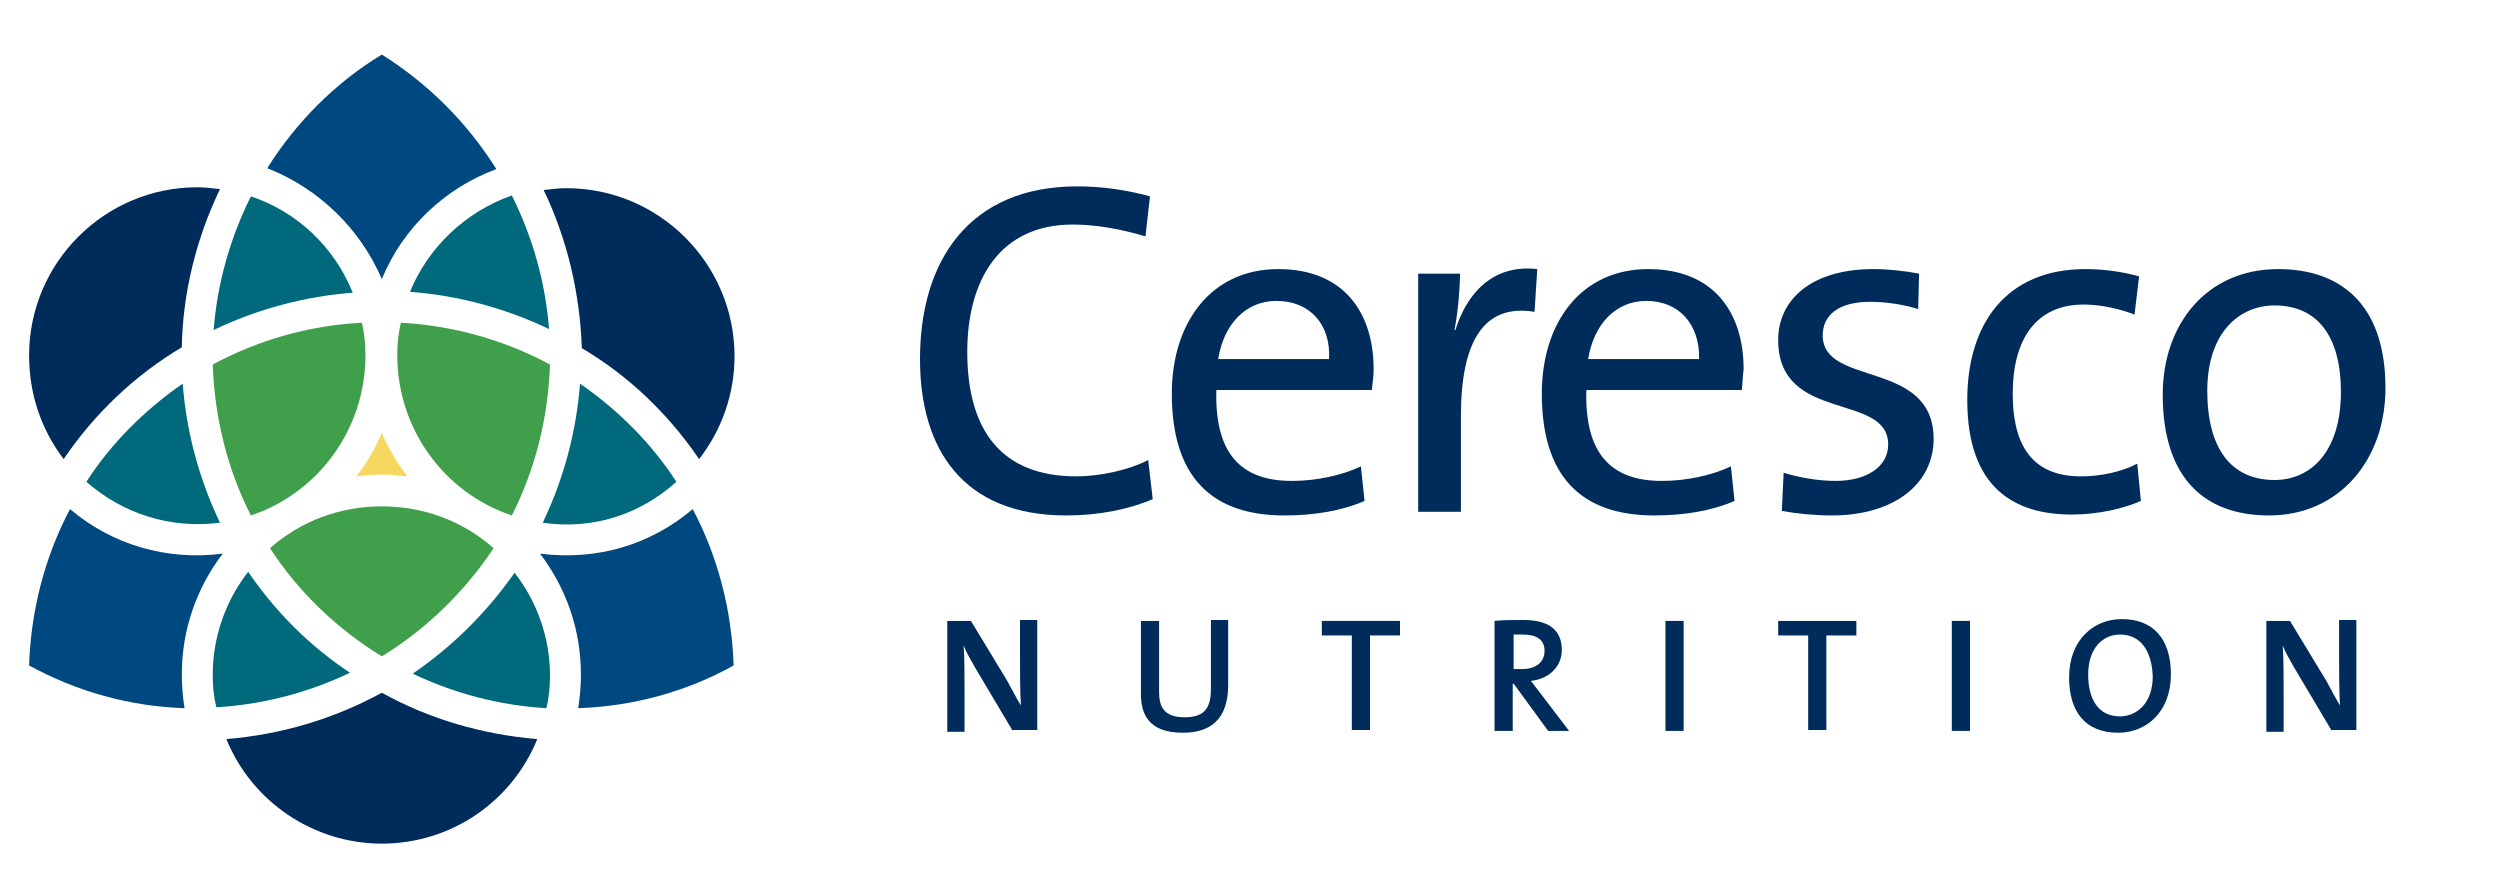
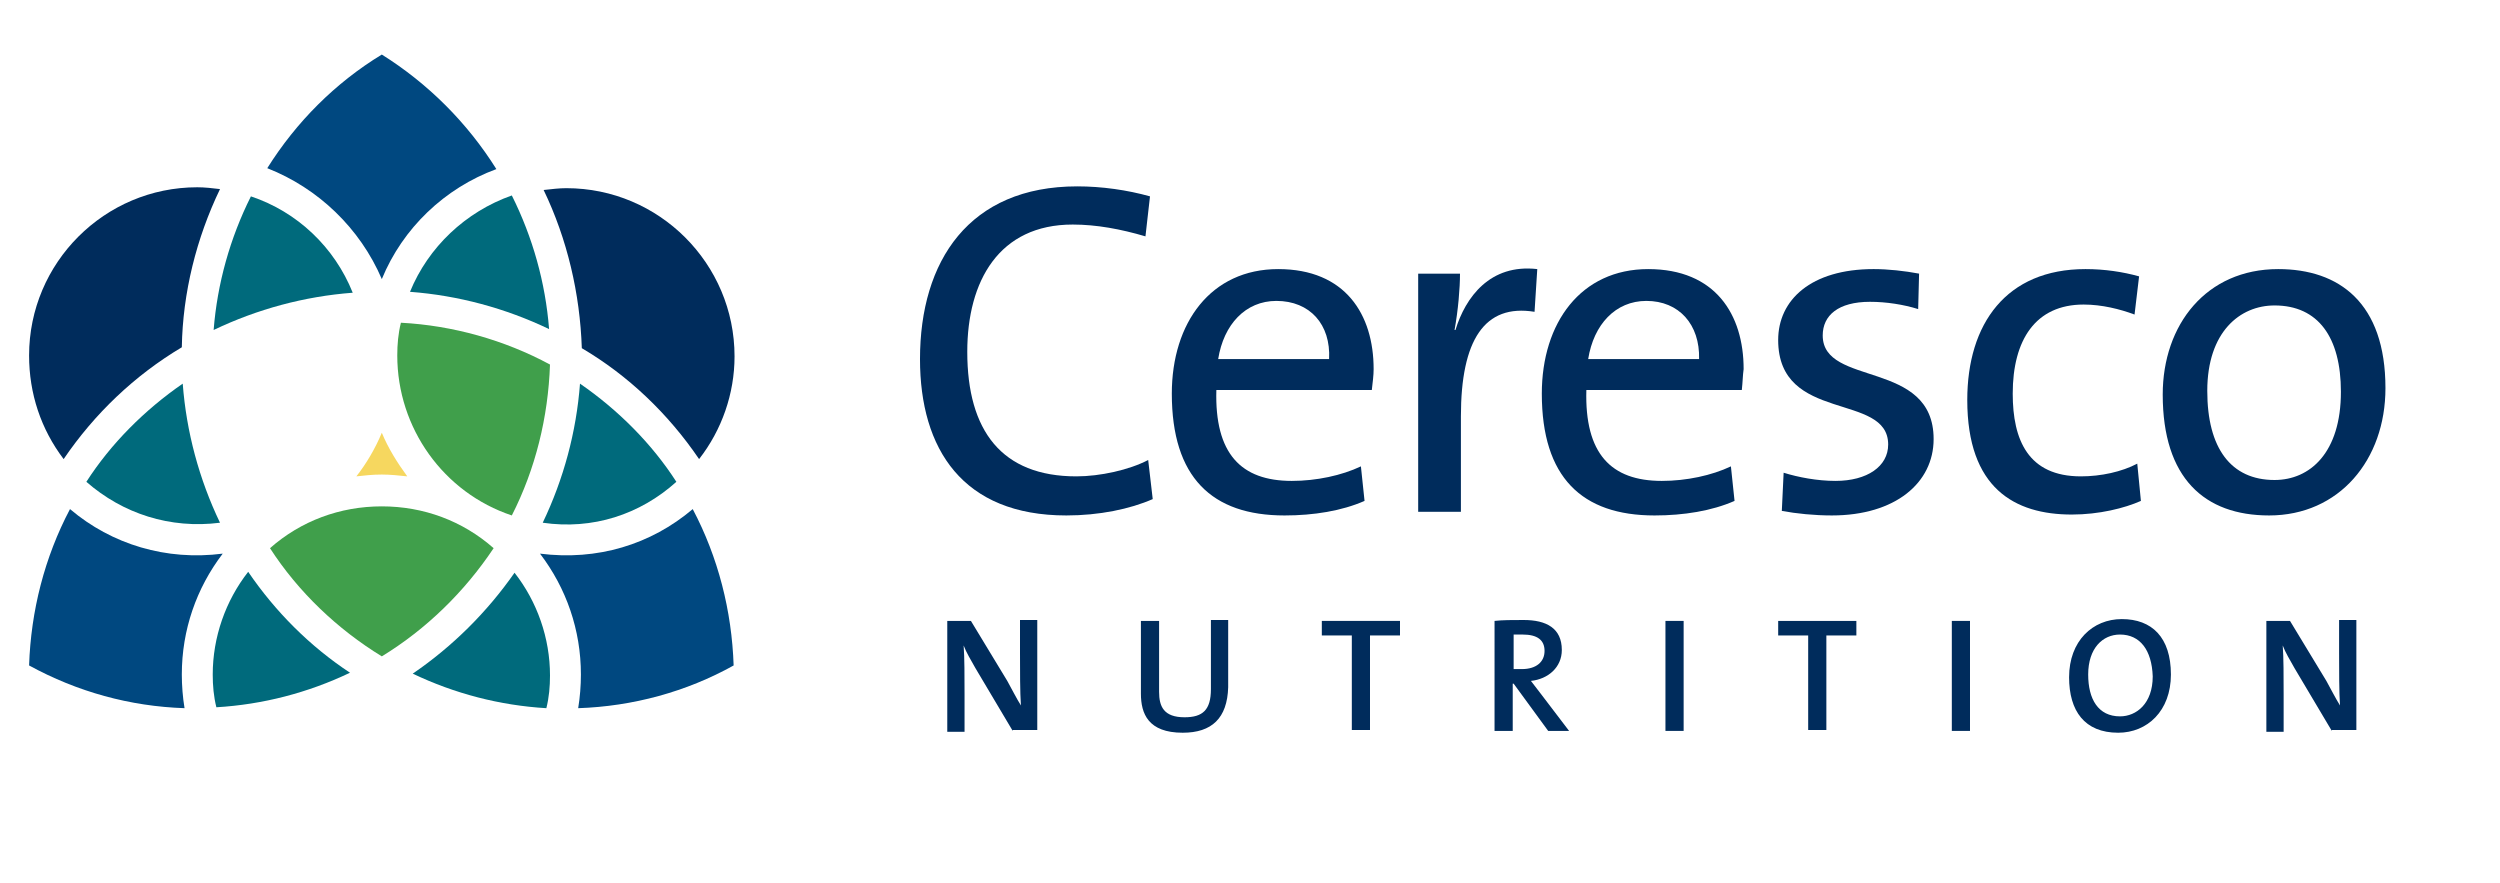
<svg xmlns="http://www.w3.org/2000/svg" id="Calque_1" x="0px" y="0px" viewBox="0 0 275 97.1" style="enable-background:new 0 0 275 97.1;" xml:space="preserve">
  <style type="text/css"> .st0{fill:#002C5C;} .st1{fill:#004880;} .st2{fill:#006A7C;} .st3{fill:#F6D75F;} .st4{fill:#409F4B;} </style>
  <g>
    <path class="st0" d="M76.9,50.5c2.5-3.2,3.9-7.2,3.9-11.3c0-10.2-8.3-18.5-18.5-18.5c-0.8,0-1.6,0.1-2.5,0.2 c2.6,5.4,4,11.4,4.2,17.4C69.1,41.3,73.5,45.5,76.9,50.5z" />
    <path class="st1" d="M42,6c-5.1,3.1-9.4,7.4-12.6,12.5C35,20.7,39.6,25.1,42,30.7c2.3-5.6,6.9-10,12.6-12.1 C51.4,13.5,47.1,9.2,42,6z" />
    <path class="st2" d="M45.1,32.1c5.3,0.4,10.5,1.8,15.3,4.1c-0.4-5.1-1.8-10.1-4.1-14.7C51.2,23.3,47.1,27.2,45.1,32.1z" />
    <path class="st0" d="M7,50.5c3.4-5,7.8-9.2,13-12.3c0.1-6,1.6-12,4.2-17.4c-0.8-0.1-1.7-0.2-2.5-0.2c-10.2,0-18.5,8.3-18.5,18.5 C3.2,43.3,4.5,47.2,7,50.5z" />
    <path class="st2" d="M27.6,21.6c-2.3,4.6-3.7,9.6-4.1,14.7c4.8-2.3,10-3.7,15.3-4.1C36.8,27.2,32.7,23.3,27.6,21.6z" />
    <path class="st1" d="M59.4,60.9c2.9,3.8,4.5,8.4,4.5,13.3c0,1.2-0.1,2.5-0.3,3.7c6-0.2,11.9-1.8,17.1-4.7c-0.2-6-1.7-11.9-4.5-17.2 C71.6,59.9,65.7,61.7,59.4,60.9z" />
    <path class="st2" d="M63.8,42.2c-0.4,5.3-1.8,10.5-4.1,15.3c5.5,0.8,10.7-0.9,14.7-4.5C71.7,48.8,68,45.1,63.8,42.2z" />
    <path class="st1" d="M7.7,56c-2.8,5.3-4.3,11.2-4.5,17.2c5.3,2.9,11.1,4.5,17.1,4.7c-0.2-1.2-0.3-2.5-0.3-3.7 c0-4.9,1.6-9.5,4.5-13.3C18.3,61.7,12.3,59.9,7.7,56z" />
    <path class="st2" d="M9.5,53c4,3.5,9.2,5.2,14.7,4.5c-2.3-4.8-3.7-10-4.1-15.3C15.9,45.1,12.2,48.8,9.5,53z" />
-     <path class="st0" d="M42,76.2c-5.3,2.9-11.1,4.6-17.1,5.1c2.8,6.9,9.6,11.5,17.1,11.5c7.6,0,14.3-4.6,17.1-11.5 C53.1,80.8,47.2,79.1,42,76.2z" />
    <path class="st2" d="M45.4,74.1c4.6,2.2,9.6,3.5,14.7,3.8c0.3-1.2,0.4-2.4,0.4-3.6c0-4.1-1.4-8.1-3.9-11.3 C53.6,67.3,49.8,71.1,45.4,74.1z" />
    <path class="st2" d="M27.3,62.9c-2.5,3.2-3.9,7.2-3.9,11.3c0,1.2,0.1,2.4,0.4,3.6c5.1-0.3,10.1-1.6,14.7-3.8 C34.1,71.1,30.3,67.3,27.3,62.9z" />
    <g>
      <path class="st3" d="M42,52.2c0.9,0,1.9,0.1,2.8,0.2c-1.1-1.5-2.1-3.1-2.8-4.8c-0.7,1.7-1.7,3.4-2.8,4.8 C40.1,52.3,41,52.2,42,52.2z" />
    </g>
    <path class="st4" d="M56.3,56.7c2.6-5.1,4-10.8,4.2-16.6c-5-2.7-10.7-4.3-16.4-4.6c-0.3,1.2-0.4,2.4-0.4,3.6 C43.7,47.1,48.8,54.2,56.3,56.7z" />
-     <path class="st4" d="M27.6,56.7c7.5-2.5,12.6-9.6,12.6-17.6c0-1.2-0.1-2.4-0.4-3.6c-5.8,0.3-11.4,1.9-16.4,4.6 C23.6,45.9,25,51.6,27.6,56.7z" />
    <path class="st4" d="M42,72.2c4.9-3,9.1-7.1,12.3-11.9c-3.4-3-7.7-4.6-12.3-4.6c-4.6,0-8.9,1.6-12.3,4.6 C32.8,65.1,37.1,69.2,42,72.2z" />
  </g>
  <g>
    <path class="st0" d="M111.4,80.4l-4.1-6.9c-0.5-0.9-1-1.7-1.3-2.5c0.1,1.2,0.1,3.6,0.1,5.4v4.1h-1.9V68.3h2.6l4,6.6 c0.5,0.9,1,1.9,1.5,2.7c-0.1-1.4-0.1-4-0.1-5.8v-3.6h1.9v12.1H111.4z" />
    <path class="st0" d="M130.1,80.6c-3.8,0-4.6-2.1-4.6-4.3v-8h2v7.8c0,1.6,0.5,2.8,2.8,2.8c2,0,2.9-0.8,2.9-3.1v-7.6h1.9v7.4 C135,79,133.3,80.6,130.1,80.6z" />
    <path class="st0" d="M150.7,69.9v10.4h-2V69.9h-3.3v-1.6h8.6v1.6H150.7z" />
    <path class="st0" d="M170.3,80.4l-3.8-5.2h-0.1v5.2h-2V68.3c0.9-0.1,1.9-0.1,3.2-0.1c2.5,0,4.2,0.9,4.2,3.3c0,1.9-1.5,3.2-3.4,3.4 c0.3,0.4,0.7,0.9,1,1.3l3.2,4.2H170.3z M167.5,69.8c-0.4,0-0.7,0-1,0v3.8c0.2,0,0.5,0,0.9,0c1.6,0,2.5-0.8,2.5-2 C169.9,70.4,169.1,69.8,167.5,69.8z" />
    <path class="st0" d="M183.2,80.4V68.3h2v12.1H183.2z" />
    <path class="st0" d="M200.9,69.9v10.4h-2V69.9h-3.3v-1.6h8.6v1.6H200.9z" />
    <path class="st0" d="M214.7,80.4V68.3h2v12.1H214.7z" />
    <path class="st0" d="M233,80.6c-3.7,0-5.4-2.4-5.4-6.1c0-4,2.6-6.4,5.8-6.4c3.3,0,5.4,2,5.4,6.1C238.8,78.2,236.2,80.6,233,80.6z M233.2,69.8c-1.9,0-3.5,1.5-3.5,4.4c0,2.7,1.1,4.6,3.5,4.6c1.8,0,3.6-1.4,3.6-4.4C236.7,71.5,235.4,69.8,233.2,69.8z" />
    <path class="st0" d="M256.5,80.4l-4.1-6.9c-0.5-0.9-1-1.7-1.3-2.5c0.1,1.2,0.1,3.6,0.1,5.4v4.1h-1.9V68.3h2.6l4,6.6 c0.5,0.9,1,1.9,1.5,2.7c-0.1-1.4-0.1-4-0.1-5.8v-3.6h1.9v12.1H256.5z" />
  </g>
  <g>
    <path class="st0" d="M117.3,56.7c-11.4,0-16.1-7.3-16.1-17.2c0-10.8,5.4-19,17.3-19c2.7,0,5.5,0.4,8,1.1l-0.5,4.4 c-2.7-0.8-5.4-1.3-8-1.3c-8.1,0-11.6,6.2-11.6,14c0,8.7,3.8,13.7,12,13.7c2.6,0,5.8-0.7,7.9-1.8l0.5,4.3 C124.3,56,120.9,56.7,117.3,56.7z" />
    <path class="st0" d="M150.9,42.9h-17.1c-0.2,7,2.7,10,8.3,10c2.7,0,5.5-0.6,7.6-1.6l0.4,3.8c-2.5,1.1-5.6,1.6-8.8,1.6 c-8,0-12.4-4.2-12.4-13.4c0-7.8,4.3-13.7,11.7-13.7c7.4,0,10.5,5,10.5,11C151.1,41.3,151,42,150.9,42.9z M140.4,33.1 c-3.4,0-5.8,2.6-6.4,6.4h12.2C146.4,35.7,144.1,33.1,140.4,33.1z" />
    <path class="st0" d="M168.8,34.3c-5.5-0.9-8.1,3.1-8.1,11.5v10.5h-4.7V30.1h4.6c0,1.6-0.2,4-0.6,6.2h0.1c1.1-3.6,3.8-7.3,9-6.7 L168.8,34.3z" />
    <path class="st0" d="M191.6,42.9h-17.1c-0.2,7,2.7,10,8.3,10c2.7,0,5.5-0.6,7.6-1.6l0.4,3.8c-2.5,1.1-5.6,1.6-8.8,1.6 c-8,0-12.4-4.2-12.4-13.4c0-7.8,4.3-13.7,11.7-13.7c7.4,0,10.5,5,10.5,11C191.7,41.3,191.7,42,191.6,42.9z M181.1,33.1 c-3.4,0-5.8,2.6-6.4,6.4h12.2C187,35.7,184.7,33.1,181.1,33.1z" />
    <path class="st0" d="M201.5,56.7c-1.9,0-3.9-0.2-5.5-0.5l0.2-4.2c1.6,0.5,3.7,0.9,5.7,0.9c3.5,0,5.8-1.6,5.8-4 c0-5.8-12.1-2.3-12.1-11.5c0-4.4,3.6-7.8,10.5-7.8c1.6,0,3.4,0.2,5,0.5l-0.1,3.9c-1.6-0.5-3.5-0.8-5.3-0.8c-3.5,0-5.2,1.5-5.2,3.7 c0,5.7,12.2,2.6,12.2,11.4C212.7,53.1,208.5,56.7,201.5,56.7z" />
    <path class="st0" d="M227.9,56.6c-6.3,0-11.5-2.9-11.5-12.6c0-8.4,4.3-14.4,13-14.4c2.1,0,4.1,0.3,5.9,0.8l-0.5,4.2 c-1.6-0.6-3.6-1.1-5.6-1.1c-5.3,0-7.8,3.9-7.8,9.8c0,5.1,1.7,9.1,7.5,9.1c2.2,0,4.5-0.5,6.2-1.4l0.4,4.1 C233.7,55.9,230.9,56.6,227.9,56.6z" />
    <path class="st0" d="M249.6,56.7c-7.1,0-11.7-4.1-11.7-13.3c0-7.7,4.8-13.8,12.7-13.8c6.7,0,11.8,3.7,11.8,13.1 C262.4,50.6,257.3,56.7,249.6,56.7z M250.2,33.6c-3.8,0-7.4,2.9-7.4,9.4c0,6.3,2.6,9.8,7.4,9.8c3.9,0,7.3-3,7.3-9.7 C257.5,37.1,255,33.6,250.2,33.6z" />
  </g>
</svg>